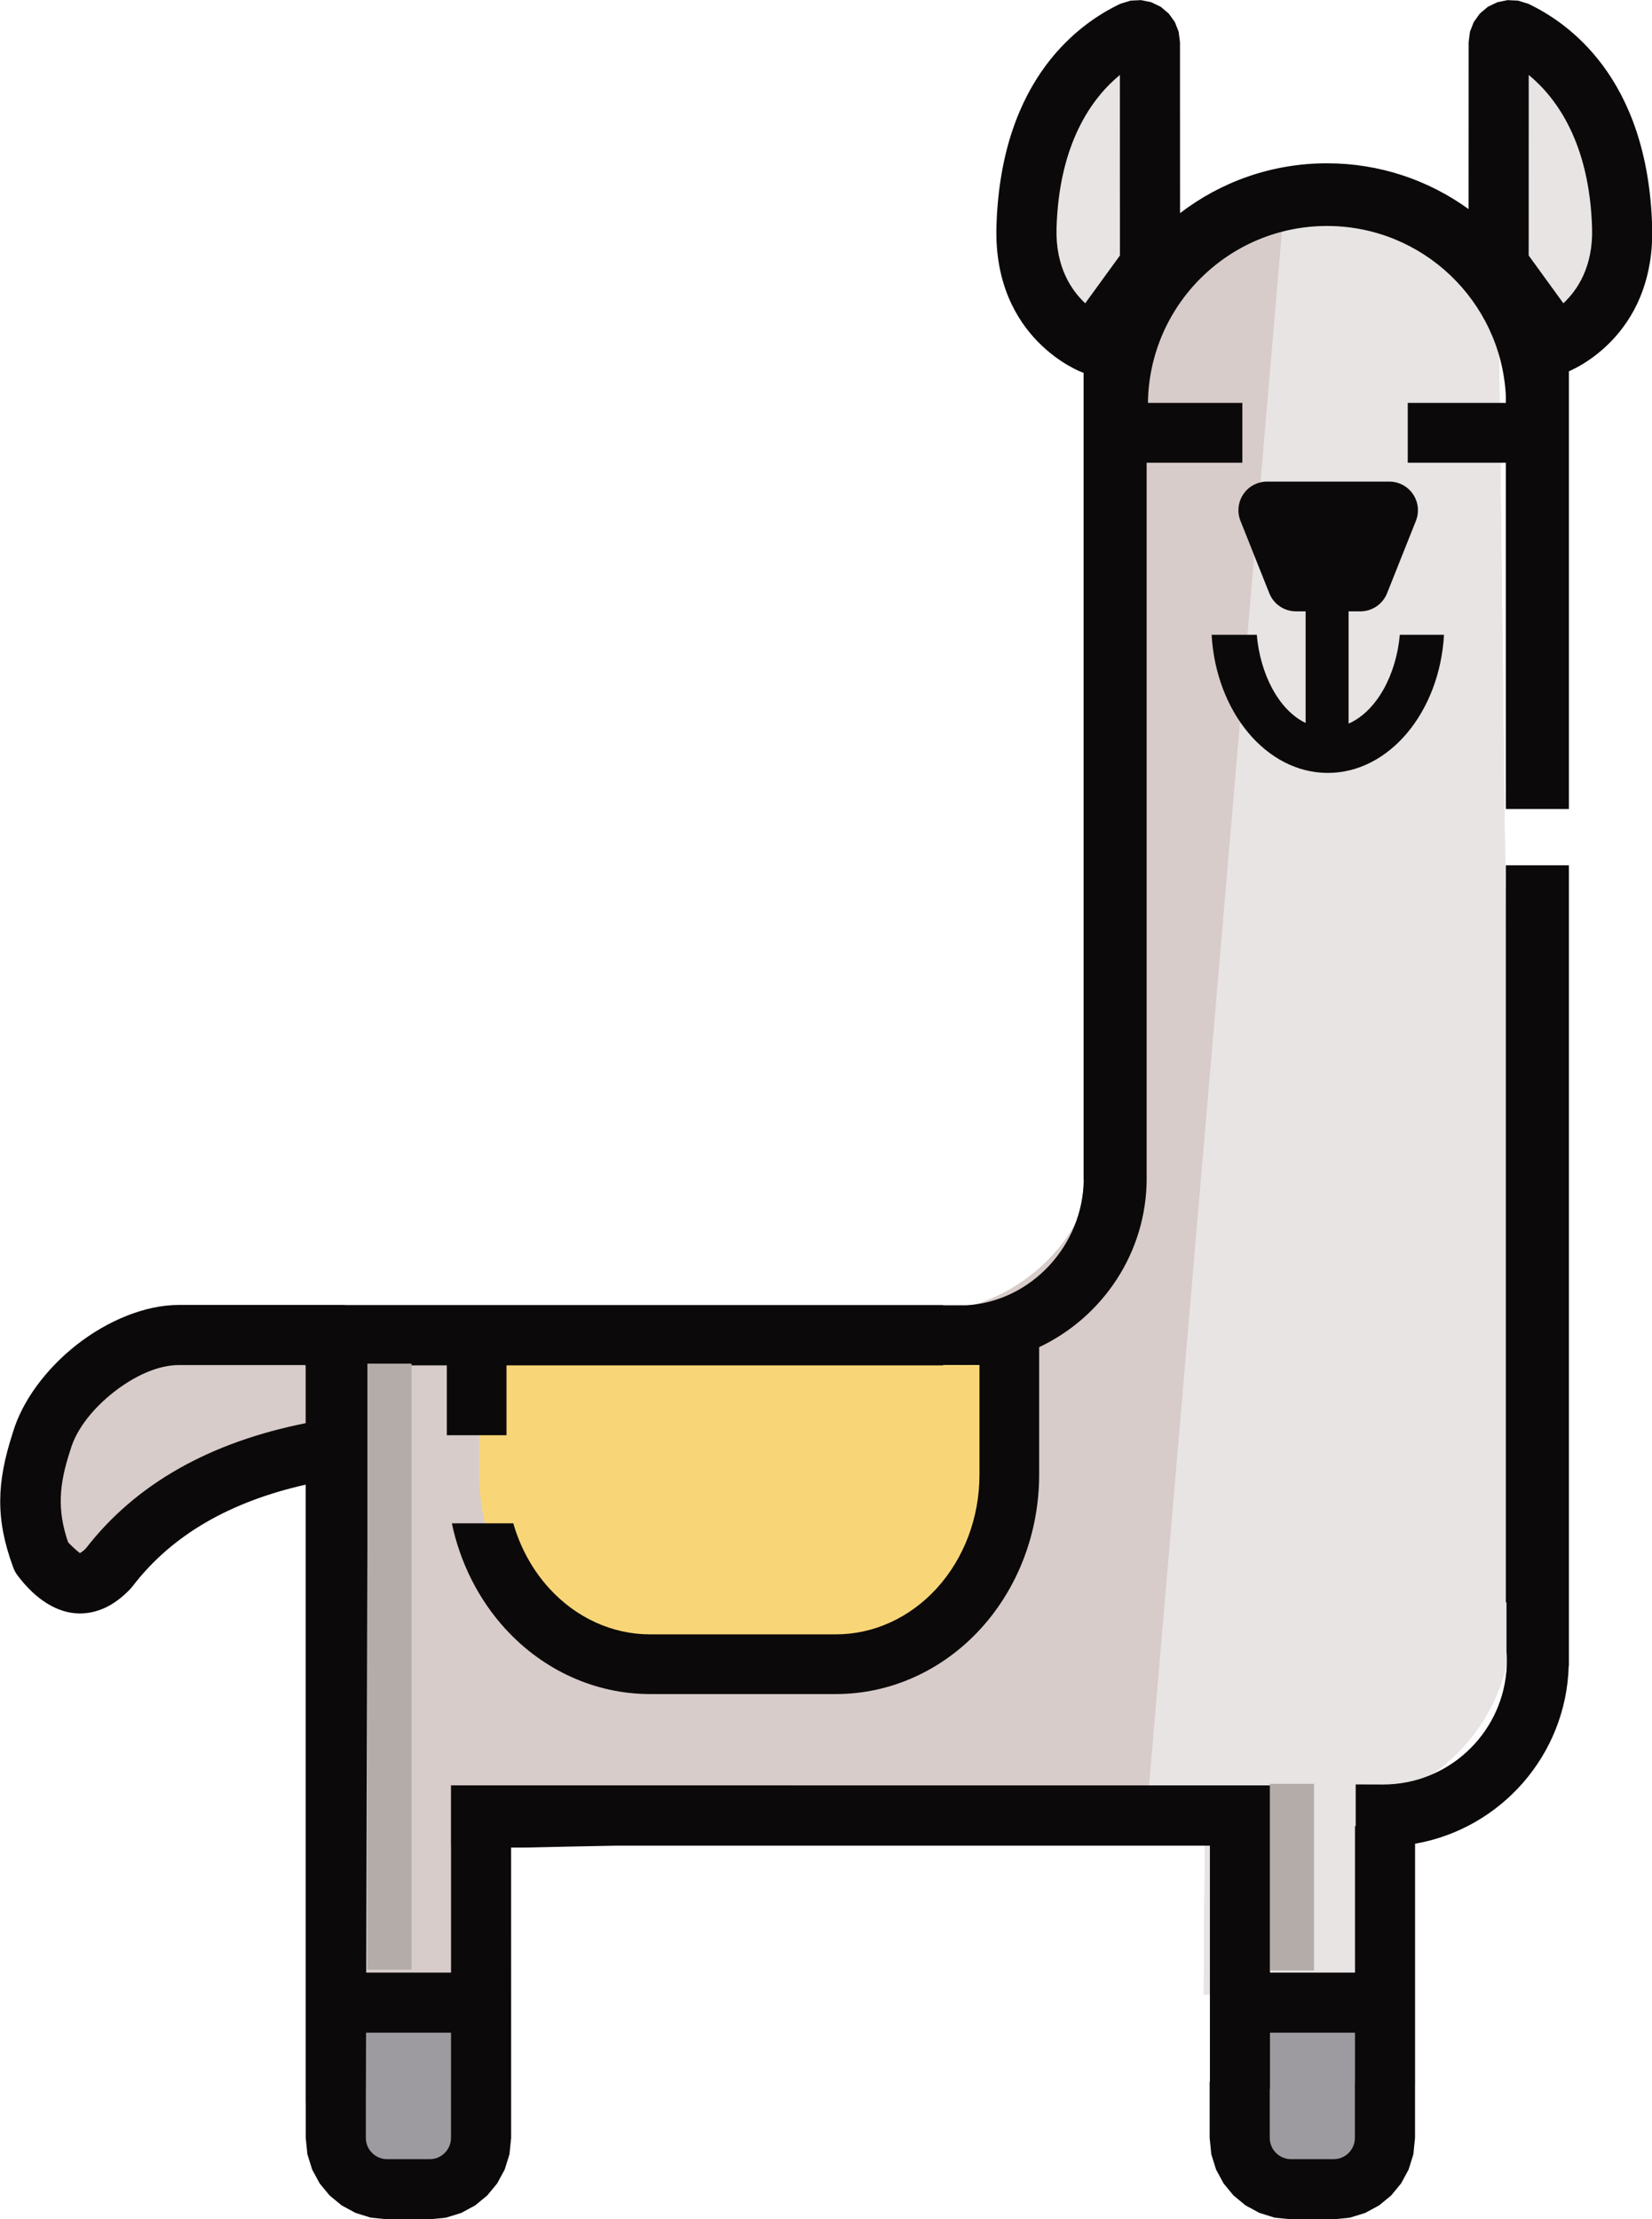
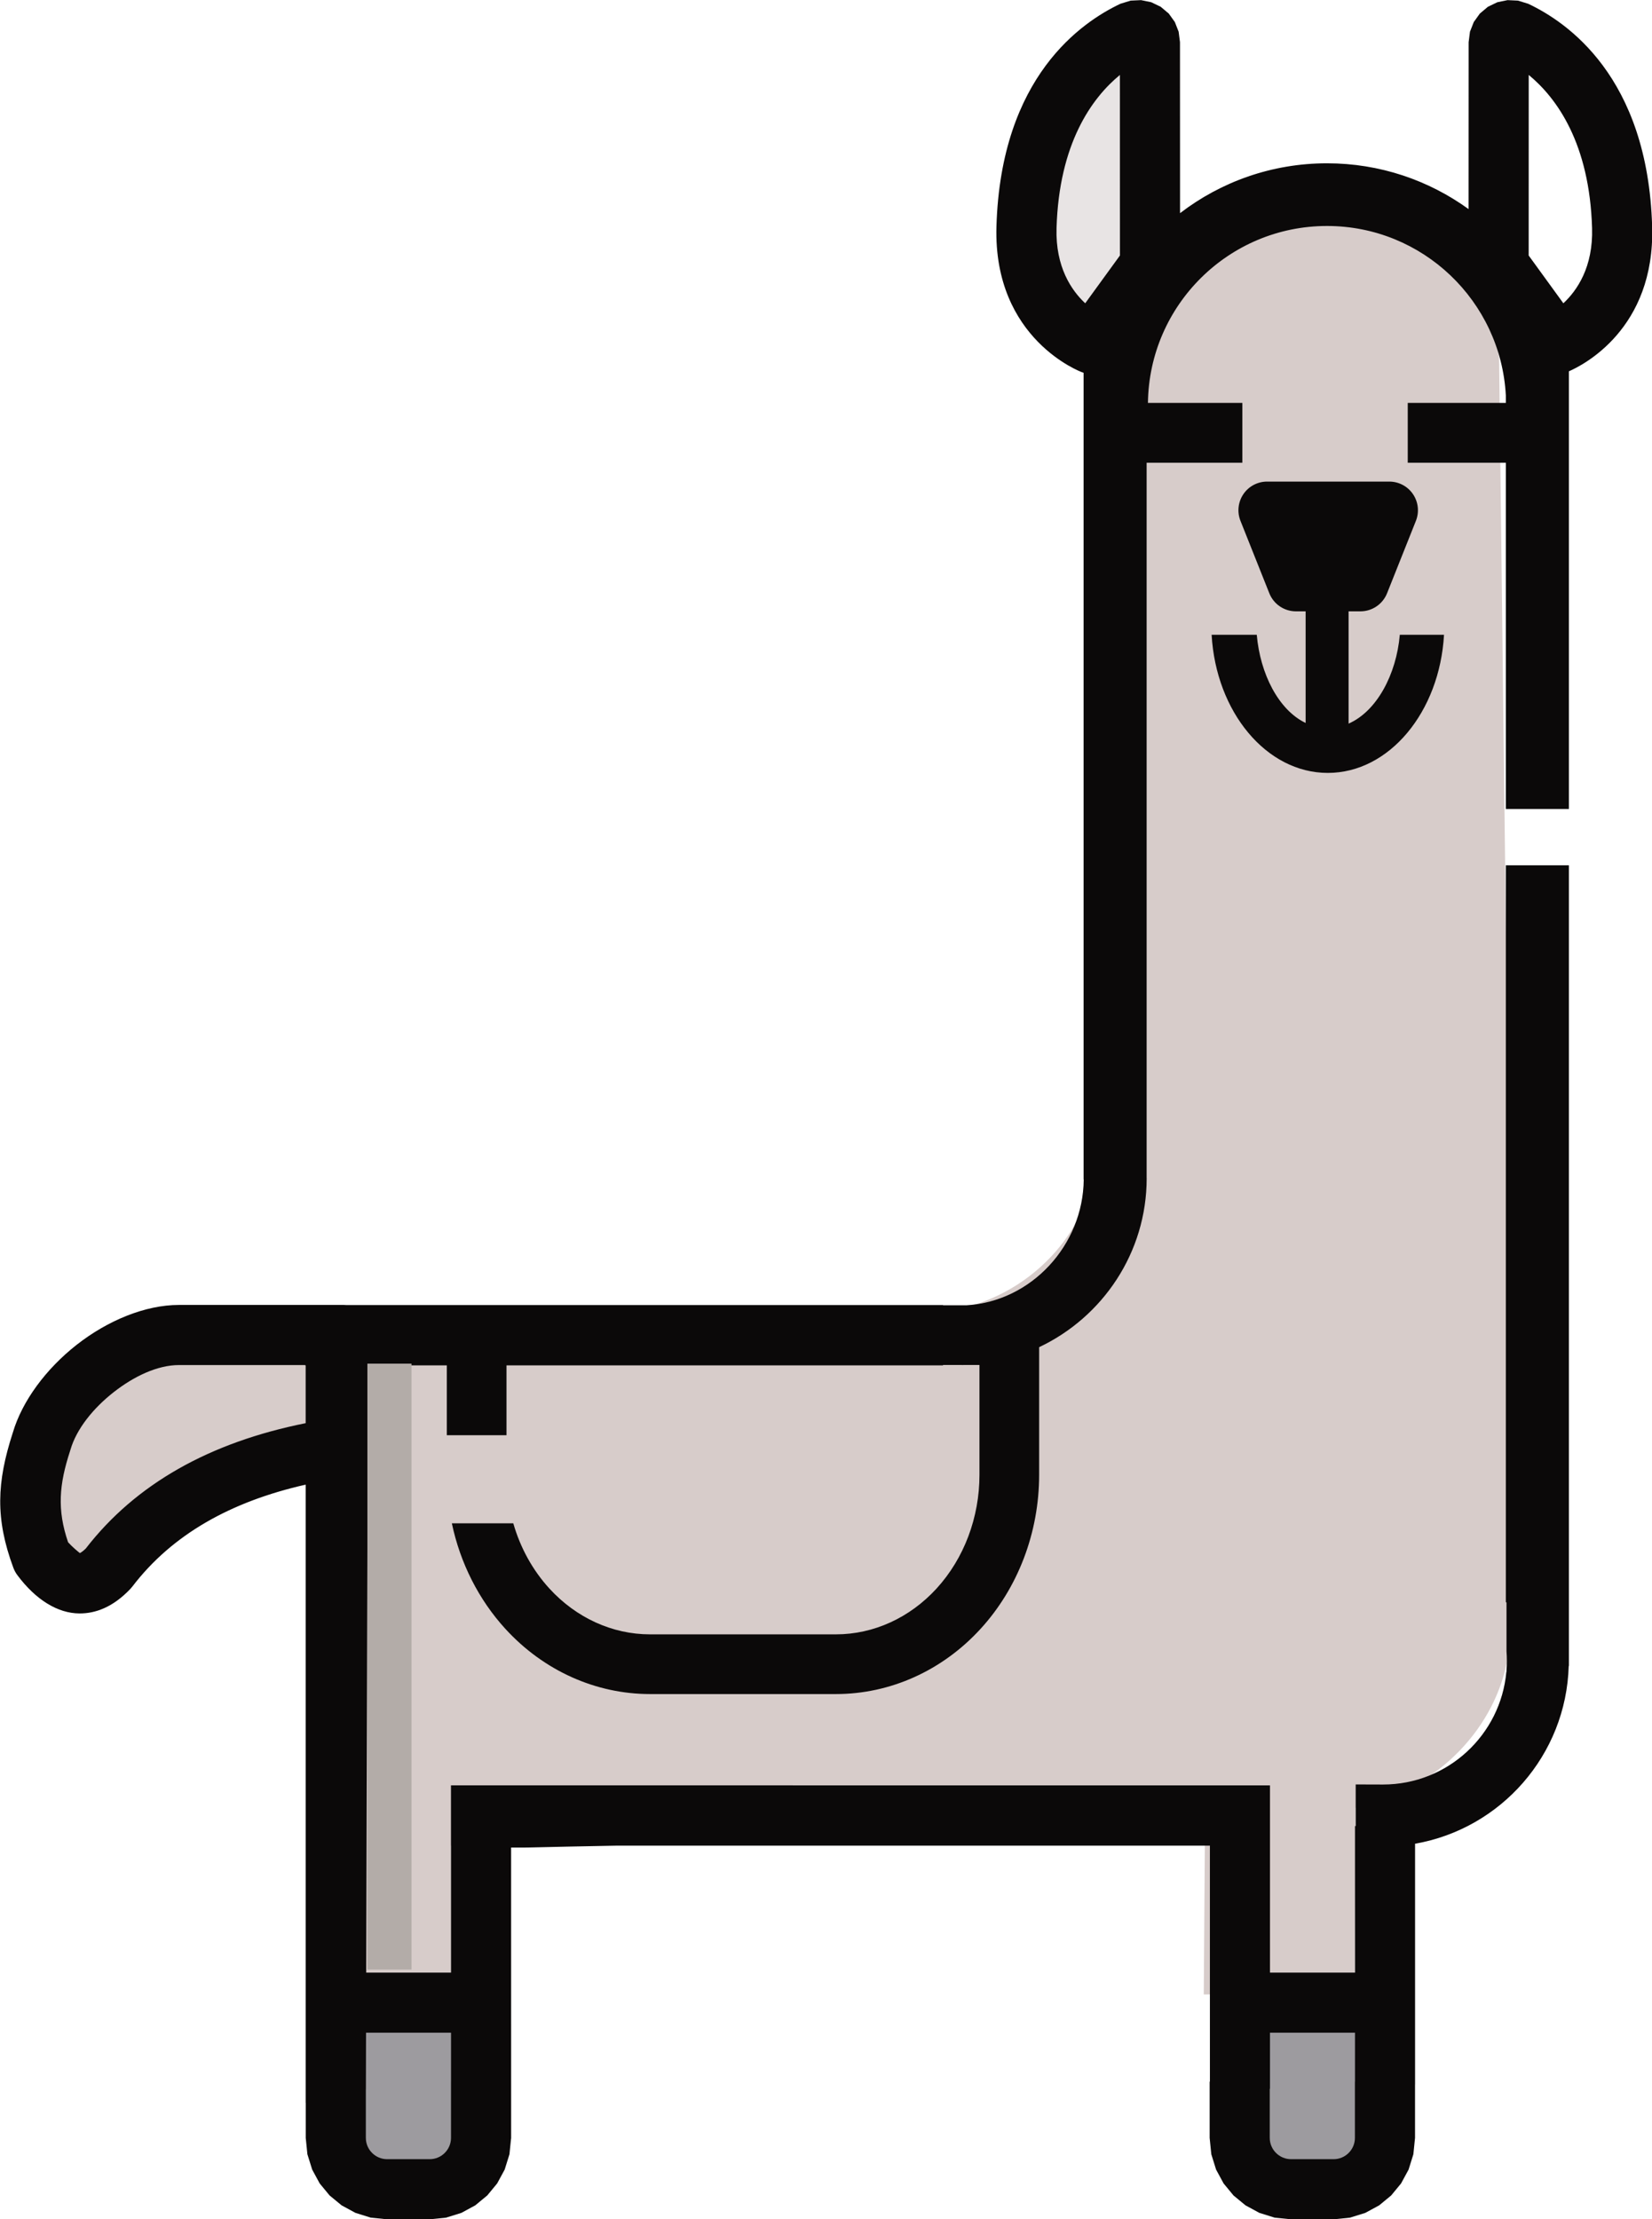
<svg xmlns="http://www.w3.org/2000/svg" width="159.29" height="213.909" viewBox="0 0 159.29 213.909" version="1.1" xml:space="preserve" style="clip-rule:evenodd;fill-rule:evenodd;stroke-linejoin:round;stroke-miterlimit:2" id="svg24">
  <defs id="defs24" />
  <g transform="matrix(0.461,0,0,0.461,-2852.277,-1054.7)" id="g10">
    <path d="m 6415.07,2356.01 -0.47,179.29 c 0,8.93 -12.26,25.8 -32.66,27.02 l -128.94,0.63 -0.81,139.78 30.17,0.21 -0.33,-37.08 157.18,-0.29 -0.28,39.32 31.58,-0.37 0.17,-38.66 c 17.97,-3.99 29.41,-17.35 31.83,-31.38 l 1.03,-33.42 -2.84,-238.43 c -2.64,-14.86 -9.75,-24.79 -20.38,-30.56 -10.54,-5.72 -22.99,-7.76 -36.39,-3.5 -14.03,6.21 -23.17,15.67 -28.86,27.44 z" style="fill:#d7ccca" id="path6" />
    <clipPath id="_clip1">
-       <path d="m 6415.07,2356.01 -0.47,179.29 c 0,8.93 -12.26,25.8 -32.66,27.02 l -128.94,0.63 -0.81,139.78 30.17,0.21 -0.33,-37.08 157.18,-0.29 -0.28,39.32 31.58,-0.37 0.17,-38.66 c 17.97,-3.99 29.41,-17.35 31.83,-31.38 l 1.03,-33.42 -2.84,-238.43 c -2.64,-14.86 -9.75,-24.79 -20.38,-30.56 -10.54,-5.72 -22.99,-7.76 -36.39,-3.5 -14.03,6.21 -23.17,15.67 -28.86,27.44 z" id="path7" />
-     </clipPath>
+       </clipPath>
    <g clip-path="url(#_clip1)" id="g9">
      <g transform="matrix(1.058,0,0,1.027,-380.433,-19.883)" id="g8">
        <path d="m 6461.01,2293.8 -30.35,365.57 133.98,12.01 -19.4,-392.69 -73.35,-27.31 z" style="fill:#e8e4e4" id="path8" />
      </g>
    </g>
  </g>
  <g transform="matrix(1.952,0,0,1.854,-5521.037,-763)" id="g11">
-     <path d="m 2852.07,488.186 c 0,-3.805 0,-7.261 0,-7.261 h 26.31 v 7.261 c 0,2.611 -0.9,5.116 -2.51,6.963 -1.6,1.846 -3.78,2.884 -6.05,2.884 -2.95,0 -6.24,0 -9.19,0 -2.27,0 -4.45,-1.038 -6.05,-2.884 -1.61,-1.847 -2.51,-4.352 -2.51,-6.963" style="fill:#f8d677" id="path10" />
-   </g>
+     </g>
  <g transform="matrix(0.461,0,0,0.461,-29.429,-24.283)" id="g12">
    <path d="m 401.5,78.5 h 3 v 3 -3 z" style="fill:#5c5d5c" id="path11" />
  </g>
  <g transform="matrix(0.461,0,0,0.461,-29.429,-24.283)" id="g13">
-     <path d="m 381.5,111.5 h 3 v 3 -3 z" style="fill:#534d4f" id="path12" />
+     <path d="m 381.5,111.5 h 3 z" style="fill:#534d4f" id="path12" />
  </g>
  <g transform="matrix(1.872,0,0,2.07,-5291.727,-869.522)" id="g14">
    <path d="m 2884.82,421.509 c 0.19,-0.078 0.41,-0.063 0.59,0.041 0.18,0.104 0.29,0.282 0.29,0.474 0,2.587 0,10.388 0,10.388 l -2.95,3.672 c 0,0 -3.55,-1.248 -3.41,-5.442 0.2,-6.137 3.78,-8.401 5.48,-9.133 z" style="fill:#e8e4e4" id="path13" />
  </g>
  <g transform="matrix(-1.872,0,0,2.07,5547.063,-869.522)" id="g15">
-     <path d="m 2884.82,421.509 c 0.19,-0.078 0.41,-0.063 0.59,0.041 0.18,0.104 0.29,0.282 0.29,0.474 0,2.587 0,10.388 0,10.388 l -2.95,3.672 c 0,0 -3.55,-1.248 -3.41,-5.442 0.2,-6.137 3.78,-8.401 5.48,-9.133 z" style="fill:#e8e4e4" id="path14" />
-   </g>
+     </g>
  <g transform="matrix(2.07,0,0,2.07,-5860.437,-869.109)" id="g16">
    <path d="m 2847.19,482.025 h -7.69 c -2.57,0 -5.69,2.499 -6.4,4.969 -0.64,1.964 -0.73,3.415 0,5.378 0.91,1.216 1.94,1.755 3.12,0.513 2.4,-3.135 6.11,-4.959 10.97,-5.635 z" style="fill:#d7ccca" id="path15" />
  </g>
  <g transform="matrix(0.559,0,0,0.815,-147.195,-196.758)" id="g17">
    <rect x="325.5" y="481.5" width="16" height="16" style="fill:#9d9b9f" id="rect16" />
  </g>
  <g transform="matrix(0.559,0,0,0.815,-59.902,-196.758)" id="g18">
    <rect x="325.5" y="481.5" width="16" height="16" style="fill:#9d9b9f" id="rect17" />
  </g>
  <g transform="matrix(2.07,0,0,2.07,-1454.847,-869.522)" id="g19">
    <path d="m 726.629,519.65 -0.073,0.724 -0.223,0.715 -0.35,0.645 -0.461,0.559 -0.559,0.461 -0.645,0.35 -0.715,0.223 -0.762,0.077 h -1.983 l -0.762,-0.077 -0.715,-0.223 -0.645,-0.35 -0.559,-0.461 -0.461,-0.559 -0.35,-0.645 -0.223,-0.715 -0.077,-0.762 v -1.634 h -0.003 v -28.785 c -3.485,0.788 -6.216,2.318 -8.07,4.742 -0.03,0.039 -0.062,0.077 -0.096,0.113 -0.816,0.86 -1.633,1.147 -2.372,1.143 -1.01,-0.005 -2.033,-0.632 -2.891,-1.782 -0.08,-0.107 -0.144,-0.225 -0.19,-0.351 -0.846,-2.285 -0.768,-3.978 -0.032,-6.256 l 0.011,-0.034 c 0.434,-1.474 1.552,-2.973 2.973,-4.087 1.45,-1.136 3.2,-1.856 4.764,-1.856 h 7.69 c 0.041,0 0.083,0.002 0.124,0.006 h 27.778 v 0.01 h 1.093 c 3.024,-0.179 5.43,-2.794 5.461,-5.856 h -0.007 v -37.567 c -0.028,-0.009 -0.056,-0.019 -0.083,-0.029 0,0 -4.131,-1.513 -3.976,-6.788 0.206,-6.997 4,-9.522 5.752,-10.356 l 0.029,-0.013 0.47,-0.144 0.484,-0.023 0.474,0.097 0.443,0.213 0.376,0.317 0.282,0.393 0.177,0.451 0.062,0.486 c 0.002,1.656 0.003,5.448 0.003,7.963 1.898,-1.456 4.272,-2.322 6.847,-2.322 2.461,0 4.739,0.791 6.593,2.133 0,-2.512 10e-4,-6.158 0.003,-7.772 l 0.062,-0.488 0.177,-0.451 0.282,-0.393 0.376,-0.317 0.443,-0.213 0.474,-0.097 0.484,0.023 0.47,0.144 0.029,0.013 c 1.752,0.834 5.546,3.359 5.751,10.356 0.141,4.791 -3.253,6.478 -3.877,6.748 v 20.381 h -2.938 v -16.123 h -4.569 v -2.786 h 4.569 v -0.349 c -0.235,-4.394 -3.877,-7.89 -8.329,-7.89 -4.57,0 -8.286,3.682 -8.342,8.239 h 4.398 v 2.786 h -4.459 v 33.3 c 10e-4,0.006 0.002,0.012 0.002,0.018 0,3.472 -2.056,6.472 -5.009,7.867 v 5.942 c 0,2.693 -0.987,5.272 -2.73,7.176 -1.785,1.95 -4.21,3.035 -6.735,3.035 h -8.662 c -2.524,0 -4.95,-1.085 -6.735,-3.035 -1.246,-1.362 -2.106,-3.069 -2.495,-4.917 h 2.862 c 0.326,1.137 0.899,2.182 1.684,3.04 1.243,1.358 2.925,2.132 4.684,2.132 h 8.662 c 1.759,0 3.441,-0.774 4.685,-2.132 1.285,-1.405 2,-3.312 2,-5.299 v -5.113 h -0.703 l -0.115,0.002 v -0.002 h -0.879 v 0.019 h -20.334 v 3.252 h -2.78 v -3.252 h -3.39 l -0.005,3.812 c 0,0.325 -0.112,0.627 -0.302,0.867 v 3.06 l -0.058,20.537 h 3.951 v -5.911 h -0.003 v -2.809 l 36.737,10e-4 h 1.413 v 8.719 h 3.961 v -6.824 h 0.032 v -1.938 c 0.437,0 0.835,0.004 1.272,0.004 3.009,0 5.483,-2.308 5.746,-5.249 h 0.007 v -0.083 c 0.011,-0.144 0.017,-0.29 0.017,-0.437 0,-0.147 -0.006,-0.293 -0.017,-0.437 v -2.264 l -0.031,-0.032 v -34.304 h 2.938 v 37.29 l -0.009,-0.008 c -0.116,4.157 -3.169,7.585 -7.157,8.28 v 11.217 h -0.002 v 2.481 l -0.077,0.762 -0.223,0.715 -0.35,0.645 -0.461,0.559 -0.559,0.461 -0.645,0.35 -0.715,0.223 -0.762,0.077 h -1.983 l -0.762,-0.077 -0.715,-0.223 -0.645,-0.35 -0.559,-0.461 -0.461,-0.559 -0.35,-0.645 -0.223,-0.715 -0.077,-0.762 v -2.618 h 0.012 v -10.989 h -27.664 c -1.408,0.026 -2.815,0.055 -4.221,0.087 h -0.666 l 0.001,10.902 v 2.618 l -0.001,0.038 z m -9.59,-36.025 h -5.879 c -1.006,0 -2.104,0.53 -3.037,1.26 -0.948,0.743 -1.739,1.711 -2.02,2.694 l -0.015,0.048 c -0.507,1.556 -0.612,2.724 -0.092,4.249 0.208,0.231 0.482,0.453 0.549,0.505 0.017,-0.008 0.041,-0.02 0.057,-0.031 0.071,-0.046 0.142,-0.107 0.216,-0.179 2.336,-3.019 5.78,-4.947 10.245,-5.84 v -2.691 h -0.024 z m 2.836,31.089 -0.007,2.631 -0.002,0.003 v 2.264 c 0,0.547 0.444,0.992 0.992,0.992 h 1.983 c 0.547,0 0.992,-0.445 0.992,-0.992 v -2.618 h 10e-4 v -2.28 z m 54.159,-91.165 c -0.002,2.721 -0.002,7.012 -0.002,8.408 l 1.616,2.225 c 0.638,-0.595 1.39,-1.685 1.337,-3.499 -0.116,-3.938 -1.637,-6.053 -2.951,-7.134 z m -19.044,0 c -1.314,1.081 -2.835,3.196 -2.951,7.134 -0.053,1.814 0.699,2.904 1.336,3.499 l 1.617,-2.225 c 0,-1.396 0,-5.687 -0.002,-8.408 z m 6.981,93.78 v 2.283 c 0,0.547 0.445,0.992 0.992,0.992 h 1.983 c 0.548,0 0.992,-0.445 0.992,-0.992 v -2.618 h 0.004 v -2.28 h -3.961 v 2.615 z m 3.672,-63.573 c 1.316,-0.577 2.226,-2.293 2.386,-4.138 h 2.059 c -0.203,3.594 -2.551,6.433 -5.413,6.433 -2.862,0 -5.209,-2.839 -5.412,-6.433 h 2.103 c 0.157,1.812 1.009,3.5 2.276,4.107 v -5.198 h -0.452 c -0.546,0 -1.037,-0.333 -1.239,-0.841 l -1.344,-3.373 c -0.164,-0.411 -0.113,-0.876 0.135,-1.243 0.248,-0.366 0.662,-0.585 1.104,-0.585 h 5.693 c 0.442,0 0.856,0.219 1.104,0.585 0.249,0.367 0.299,0.832 0.136,1.243 l -1.344,3.373 c -0.203,0.508 -0.694,0.841 -1.24,0.841 h -0.552 z" style="fill:#0b0909" id="path18" />
  </g>
  <g transform="matrix(0.461,0,0,0.461,-29.429,-24.283)" id="g20">
    <path d="m 170.5,398.5 h 3 v 3 -3 z" style="fill:#907375" id="path19" />
  </g>
  <g transform="matrix(1.418,0,0,0.461,-163.805,-24.283)" id="g23">
    <rect x="140.5" y="337.803" width="3" height="126.697" style="fill:#b3aca8" id="rect22" />
  </g>
  <g transform="matrix(1.418,0,0,0.142,-76.779,123.982)" id="g24">
-     <rect x="140.5" y="337.803" width="3" height="126.697" style="fill:#b3aca8" id="rect23" />
-   </g>
+     </g>
</svg>